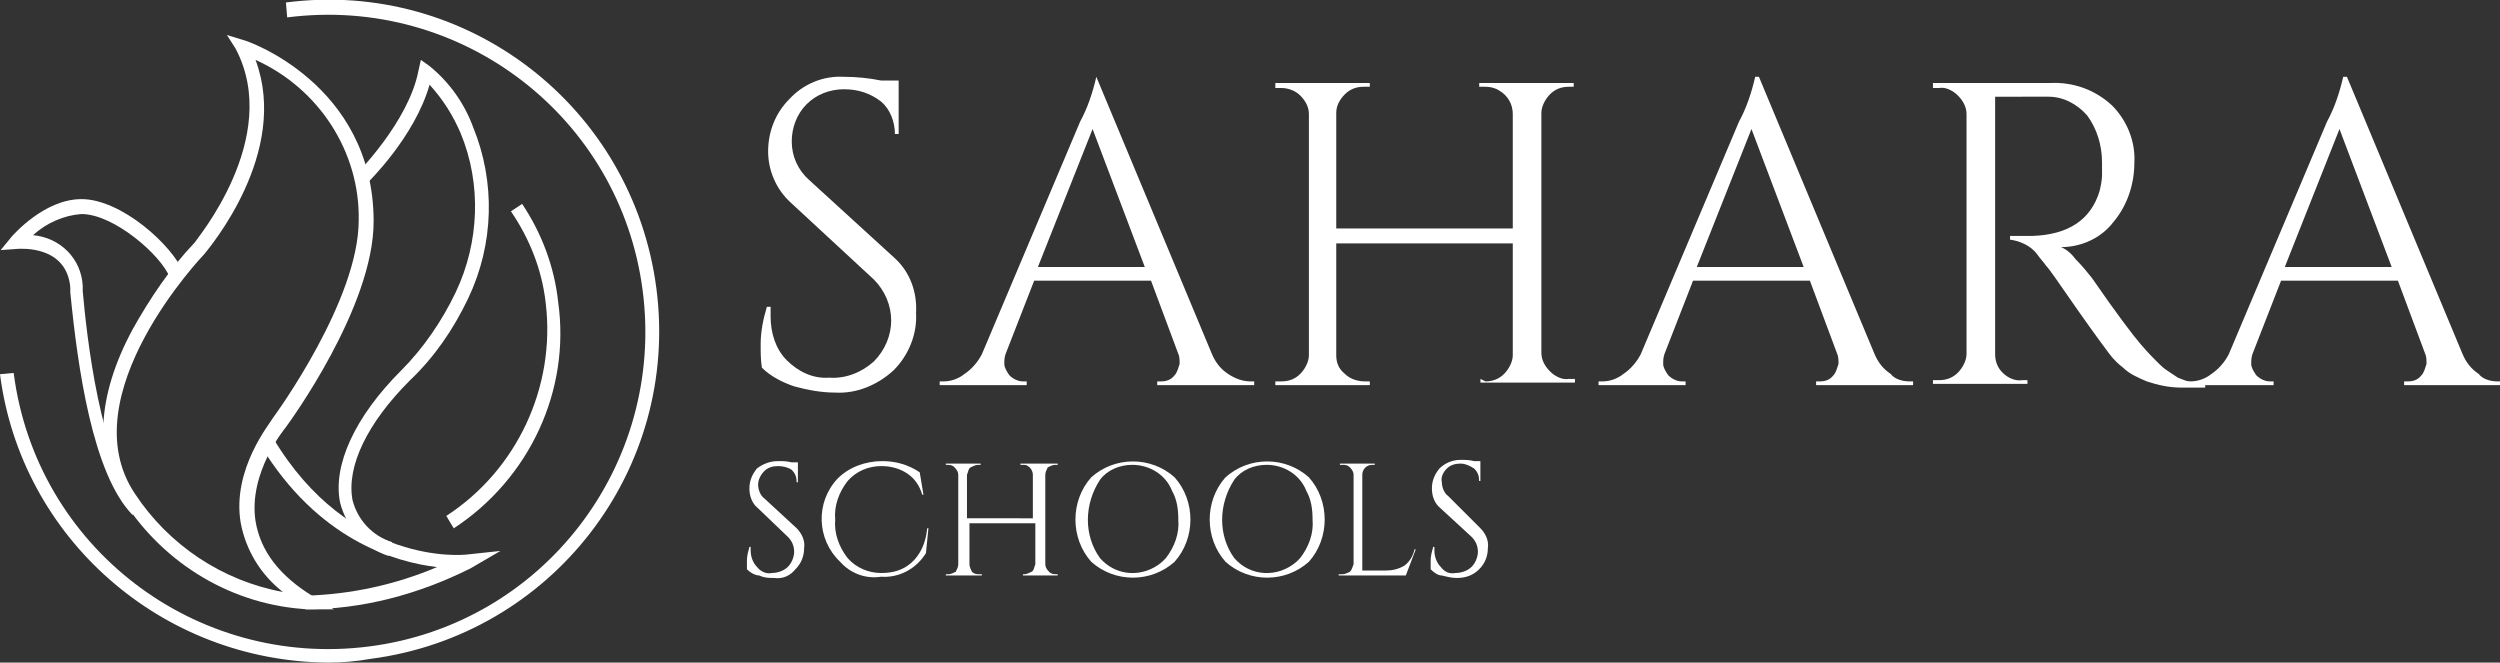
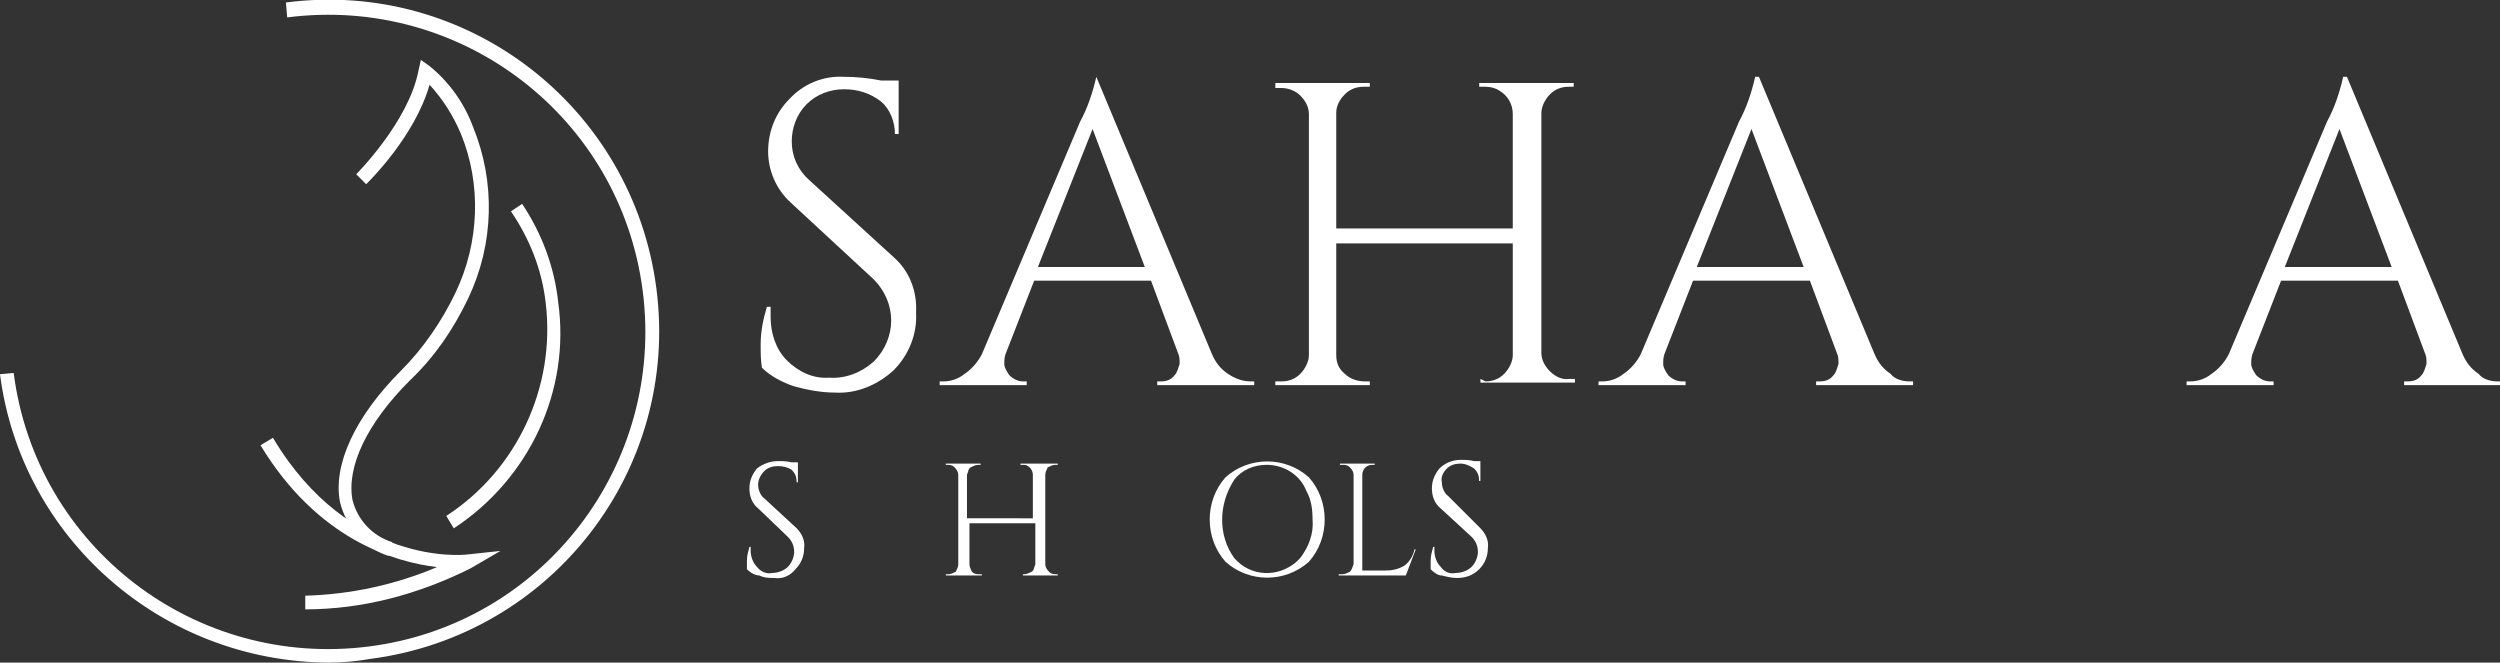
<svg xmlns="http://www.w3.org/2000/svg" version="1.1" id="Layer_1" x="0" y="0" viewBox="0 0 201.1 53.3" xml:space="preserve">
  <rect x="0" y="0" width="201.1" height="53.3" fill="#333333" stroke="none" />
  <style>.st0{fill:#fff}</style>
  <g id="Group_339">
    <g id="Group_131" transform="translate(61.188 6.179)">
      <path id="Path_254" class="st0" d="M.1 23.4c-.1-.6-.1-1.2-.1-1.9 0-1 .2-2 .5-3h.3v.8c0 1.3.4 2.6 1.3 3.5.9.9 2.1 1.5 3.4 1.4 1.3.1 2.6-.4 3.6-1.3.9-.9 1.4-2.1 1.4-3.3 0-1.2-.5-2.4-1.4-3.3l-6.7-6.2C1.3 9.1.6 7.6.6 6c0-1.6.6-3.1 1.7-4.2C3.4.6 5-.1 6.7 0c1 0 2 .1 3 .3h1.4v4.3h-.3c0-1-.4-2-1.1-2.6-.9-.7-1.9-1-3-1s-2.2.4-3 1.2c-.8.8-1.2 1.9-1.2 3 0 1.2.5 2.3 1.4 3.1l6.9 6.3c1.2 1.1 1.8 2.7 1.7 4.4.1 1.7-.6 3.4-1.8 4.6-1.3 1.2-3 1.9-4.7 1.8-1.1 0-2.2-.2-3.3-.5-.9-.3-1.9-.8-2.6-1.5z" />
      <path id="Path_255" class="st0" d="M39.4 24.5h.3v.3h-7.8v-.3h.3c.4 0 .8-.1 1.1-.5.2-.2.3-.6.4-.9 0-.3 0-.6-.1-.8l-2.2-5.9H22l-2.3 5.9c-.1.3-.1.5-.1.8 0 .3.2.6.4.9.3.3.7.5 1.1.5h.3v.3h-7v-.3h.3c.6 0 1.2-.2 1.7-.6.6-.4 1.1-1 1.4-1.6l7.9-18.7c.6-1.1 1-2.3 1.3-3.6l9.3 22.3c.3.7.7 1.2 1.3 1.6.6.4 1.2.6 1.8.6zm-17.1-9.2h8.6L26.7 4.2l-4.4 11.1z" />
      <path id="Path_256" class="st0" d="M58.3 24.5c.6 0 1.1-.2 1.5-.6.4-.4.7-1 .7-1.5v-9H46.3v9c0 .6.2 1.1.7 1.5.4.4 1 .6 1.6.6h.4v.3h-7.6v-.3h.5c.6 0 1.1-.2 1.5-.6.4-.4.7-1 .7-1.5V3c0-.6-.3-1.1-.7-1.5-.4-.4-1-.6-1.5-.6h-.5V.5H49v.3h-.5c-.6 0-1.1.2-1.5.6-.4.4-.7.9-.7 1.5v9.3h14.2V3c0-.8-.4-1.5-1.1-1.9-.3-.2-.7-.3-1.1-.3h-.5V.5h7.6v.3H65c-.6 0-1.1.2-1.5.6-.4.4-.7 1-.7 1.5v19.3c0 .6.3 1.1.7 1.5.4.4 1 .7 1.5.6h.5v.3h-7.6v-.3l.4.2z" />
      <path id="Path_257" class="st0" d="M92.4 24.5h.3v.3h-7.8v-.3h.3c.4 0 .8-.1 1.1-.5.2-.2.3-.6.4-.9 0-.3 0-.6-.1-.8l-2.2-5.9H75l-2.3 5.9c-.1.3-.1.5-.1.8 0 .3.2.6.4.9.3.3.7.5 1.1.5h.3v.3h-7v-.3h.3c.6 0 1.2-.2 1.7-.6.6-.4 1.1-1 1.4-1.6l7.9-18.7c.6-1.1 1-2.3 1.3-3.6h.3l9.3 22.3c.3.7.7 1.2 1.3 1.6.3.4.9.6 1.5.6zm-17.1-9.2h8.6L79.7 4.2l-4.4 11.1z" />
-       <path id="Path_258" class="st0" d="M101.5 1.6h-2.2v20.7c0 .6.2 1.1.6 1.5.4.4 1 .7 1.6.6h.4v.3h-7.6v-.3h.5c.6 0 1.1-.2 1.5-.6.4-.4.7-1 .7-1.5V3c0-.6-.3-1.1-.7-1.5-.4-.4-1-.7-1.5-.6h-.5V.5h9.4c1.8-.1 3.6.5 5 1.8 1.2 1.2 1.9 2.9 1.8 4.6 0 1.8-.6 3.5-1.7 4.8-1 1.3-2.6 2-4.2 2 .5.2.9.6 1.2 1 .5.5.9 1 1.3 1.5 2 2.9 3.3 4.6 3.9 5.3.6.7 1 1.1 1.3 1.4.3.3.5.5.8.7l.9.6c.7.3 1.4.5 2.2.5v.3h-1.9c-1 0-1.9-.2-2.8-.5-.7-.3-1.4-.6-1.9-1.1-.4-.3-.8-.7-1.1-1.1-.3-.4-1.2-1.6-2.6-3.6s-2.2-3.2-2.5-3.5c-.2-.3-.5-.6-.7-.9-.5-.7-1.4-1.1-2.2-1.2v-.3h1.8c2.9-.1 4.7-1.3 5.4-3.6.1-.4.2-.9.2-1.3v-1c0-1.4-.4-2.7-1.2-3.8-.8-.9-1.9-1.5-3.1-1.5h-2.1z" />
      <path id="Path_259" class="st0" d="M139.7 24.5h.3v.3h-7.8v-.3h.3c.4 0 .8-.1 1.1-.5.2-.2.3-.6.4-.9 0-.3 0-.6-.1-.8l-2.2-5.9h-9.4l-2.3 5.9c-.1.3-.1.5-.1.8 0 .3.2.6.4.9.3.3.7.5 1.1.5h.3v.3h-7v-.3h.3c.6 0 1.2-.2 1.7-.6.6-.4 1.1-1 1.4-1.6L126 3.6c.6-1.1 1-2.3 1.3-3.6h.3l9.3 22.3c.3.7.7 1.2 1.3 1.6.3.4.9.6 1.5.6zm-17.1-9.2h8.6L127 4.2l-4.4 11.1z" />
    </g>
    <g id="Group_132" transform="translate(60.083 37.092)">
      <path id="Path_260" class="st0" d="M0 8.7V8c0-.4.1-.7.2-1.1h.1v.3c0 .5.2 1 .5 1.3.3.4.8.6 1.2.5.5 0 1-.2 1.3-.5.3-.3.5-.8.5-1.2 0-.5-.2-.9-.5-1.2L.9 3.8c-.5-.4-.7-1-.7-1.6 0-.6.2-1.1.6-1.6C1.3.2 1.9 0 2.5 0c.4 0 .7 0 1.1.1h.5v1.6H4c0-.4-.1-.7-.4-1C3.3.5 2.9.4 2.5.4c-.4 0-.8.1-1.1.4-.3.3-.5.7-.5 1.1 0 .4.2.9.5 1.1L4 5.4c.4.4.7 1 .6 1.6 0 .6-.2 1.2-.7 1.7-.4.5-1 .8-1.7.7-.4 0-.8 0-1.2-.2-.3 0-.7-.2-1-.5z" />
-       <path id="Path_261" class="st0" d="M7.5 8.1c-1.9-1.8-2-4.8-.2-6.7C8.2.5 9.5 0 10.9 0c1.1 0 2.1.3 3 .9l.3 1.8h-.1c-.2-.7-.6-1.3-1.2-1.7-.6-.4-1.3-.6-2.1-.6-1 0-2 .4-2.7 1.2-.7.9-1.1 2-1 3.1-.1 1.1.3 2.2 1 3.1.7.8 1.7 1.2 2.7 1.2.9 0 1.7-.2 2.4-.8.8-.7 1.2-1.7 1.3-2.8h.1l-.2 2c-.8 1.3-2.2 2-3.6 1.9-1.3.2-2.5-.3-3.3-1.2z" />
      <path id="Path_262" class="st0" d="M22.3 9.1c.2 0 .4-.1.6-.2.2-.1.2-.4.3-.6V5h-5.3v3.3c0 .2.1.4.2.6.2.2.4.2.6.2h.2v.1H16v-.1h.2c.2 0 .4-.1.6-.2.1-.2.2-.4.2-.6V1.1c0-.2-.1-.4-.3-.6-.2-.2-.4-.2-.6-.2H16V.2h2.8v.1h-.2c-.2 0-.4.1-.6.2-.2.1-.2.4-.3.6v3.5H23V1.1c0-.3-.2-.6-.4-.7-.1-.1-.3-.1-.4-.1H22V.2h3v.1h-.2c-.2 0-.4.1-.6.2-.1.2-.2.4-.2.6v7.2c0 .2.1.4.3.6.2.2.4.2.6.2h.1v.1h-2.8v-.1h.1z" />
-       <path id="Path_263" class="st0" d="M27.7 1.3c1.9-1.7 4.8-1.7 6.7 0 1.7 1.9 1.7 4.9 0 6.8-1.9 1.7-4.8 1.7-6.7 0-1.7-1.9-1.7-4.9 0-6.8zm.7 6.5c1.3 1.5 3.5 1.6 5 .3l.3-.3c.7-.9 1.1-2 1-3.1 0-.8-.1-1.6-.5-2.3C33.7 1.1 32.4.3 31 .3c-1 0-2 .4-2.6 1.2-1.3 2-1.3 4.5 0 6.3z" />
      <path id="Path_264" class="st0" d="M38.5 1.3c1.9-1.7 4.8-1.7 6.7 0 1.7 1.9 1.7 4.9 0 6.8-1.9 1.7-4.8 1.7-6.7 0-1.7-1.9-1.7-4.9 0-6.8zm.7 6.5c1.3 1.5 3.5 1.6 5 .3l.3-.3c.7-.9 1.1-2 1-3.1 0-.8-.1-1.6-.5-2.3-.5-1.3-1.8-2.1-3.2-2.1-1 0-2 .4-2.6 1.2-1.3 2-1.3 4.5 0 6.3z" />
      <path id="Path_265" class="st0" d="M47.9 9.1c.2 0 .4-.1.6-.2.2-.2.2-.4.3-.6V1.1c0-.2-.1-.4-.3-.6-.2-.2-.4-.2-.6-.2h-.2V.2h2.8v.1h-.2c-.5 0-.8.4-.8.8v7.7h1.9c.5 0 1-.1 1.5-.4.4-.3.7-.8.8-1.3h.1L53 9.2h-5.4v-.1h.3z" />
      <path id="Path_266" class="st0" d="M55 8.7V8c0-.4.1-.7.2-1.1h.1v.3c0 .5.2 1 .5 1.3.3.4.7.6 1.2.5.5 0 1-.2 1.3-.5.3-.3.5-.8.5-1.2 0-.5-.2-.9-.5-1.2l-2.5-2.3c-.5-.4-.7-1-.7-1.6 0-.6.2-1.1.6-1.6.4-.4 1-.7 1.7-.7.4 0 .7 0 1.1.1h.5v1.6h-.1c0-.4-.1-.7-.4-1-.3-.2-.7-.4-1.1-.4-.4 0-.8.1-1.1.4-.3.3-.5.7-.4 1.1 0 .4.2.9.5 1.1L59 5.4c.4.4.7 1 .6 1.6 0 .6-.2 1.2-.7 1.7-.5.5-1.1.7-1.8.7-.4 0-.8-.1-1.2-.2-.3 0-.6-.2-.9-.5z" />
    </g>
    <g id="Group_134">
      <g id="Group_133" transform="translate(.055 2.817)">
-         <path id="Path_267" class="st0" d="M26.8 46.2h-2c-6.1-.3-11.6-3.6-14.9-8.7-2.4-3.6-2.2-8.4.7-13.8 1.4-2.5 3-4.9 5-7 0-.1 7.1-8.4 3.3-15.6L18.2 0l1.3.4C19.7.4 30 3.9 30 15c0 6.9-6.8 16.2-7.1 16.6 0 0-3 3.6-2.4 7.5.4 2.4 1.9 4.4 4.7 6.1l1.6 1zM20.5 2c2.8 7.5-3.8 15.2-4.1 15.6-.1.1-10.9 11.4-5.6 19.3 2.7 4.1 7 7 11.9 7.9-1.8-1.4-3-3.4-3.4-5.6-.7-4.3 2.4-8 2.6-8.4.3-.4 6.9-9.5 6.9-15.9.1-5.5-3.2-10.6-8.3-12.9z" />
-         <path id="Path_268" class="st0" d="M10.6 38.6c-3.2-3.3-4.4-11.8-5-17.9v-.4c-.3-3.4-4-3.1-4.2-3.1l-1.4.1.9-1.1c.1-.1 2.6-3 5.6-3 3.2 0 7.3 3.7 8.2 5.9l-1.1.4c-.7-1.8-4.5-5.1-7.1-5.1-1.4.1-2.8.7-3.9 1.7 2.2.2 3.9 1.9 4 4.1v.4C6.9 24 8 34.4 11.3 37.9l-.7.7z" />
        <path id="Path_269" class="st0" d="M24.5 46.2v-1.1c3.7-.1 7.3-.9 10.6-2.3-3.4-.4-9.6-2.2-14.2-9.8l1-.6c6.2 10.4 15.4 9.4 15.5 9.4l2.8-.3-2.4 1.4c-4.2 2.1-8.7 3.3-13.3 3.3z" />
        <path id="Path_270" class="st0" d="M31.2 41.9c-1.9-.6-3.4-2.3-3.9-4.3-.6-3 1.2-6.9 4.9-10.6 1.8-1.8 3.3-4 4.4-6.3 1.9-4 2.1-8.7.4-12.8-.6-1.4-1.4-2.7-2.5-3.9-1.2 4.2-4.9 7.8-5.1 8l-.8-.8s4.2-4.2 5-8.3l.2-.9.7.5c1.6 1.3 2.8 3 3.5 4.9 1.8 4.4 1.7 9.4-.4 13.8-1.2 2.5-2.7 4.7-4.7 6.6-3.4 3.4-5.1 6.9-4.6 9.6.4 1.6 1.6 2.9 3.2 3.4l-.3 1.1z" />
      </g>
-       <path id="Path_271" class="st0" d="M26.4 53.3C13 53.2 1.7 43.3 0 30.1l1.1-.1c1.8 14 14.6 23.8 28.6 22 14-1.8 23.8-14.6 22-28.6-1.8-14-14.6-23.8-28.6-22L23 .2c14.6-1.9 27.9 8.4 29.8 23 1.9 14.6-8.4 27.9-23 29.8-1.1.2-2.3.3-3.4.3z" />
+       <path id="Path_271" class="st0" d="M26.4 53.3C13 53.2 1.7 43.3 0 30.1l1.1-.1c1.8 14 14.6 23.8 28.6 22 14-1.8 23.8-14.6 22-28.6-1.8-14-14.6-23.8-28.6-22L23 .2c14.6-1.9 27.9 8.4 29.8 23 1.9 14.6-8.4 27.9-23 29.8-1.1.2-2.3.3-3.4.3" />
      <path id="Path_272" class="st0" d="M36.5 42.5l-.6-1c5.7-3.7 8.8-10.4 8-17.1-.3-2.7-1.3-5.2-2.8-7.4l.9-.6c1.6 2.4 2.6 5.1 2.9 7.9 1 7.1-2.3 14.2-8.4 18.2z" />
    </g>
  </g>
</svg>